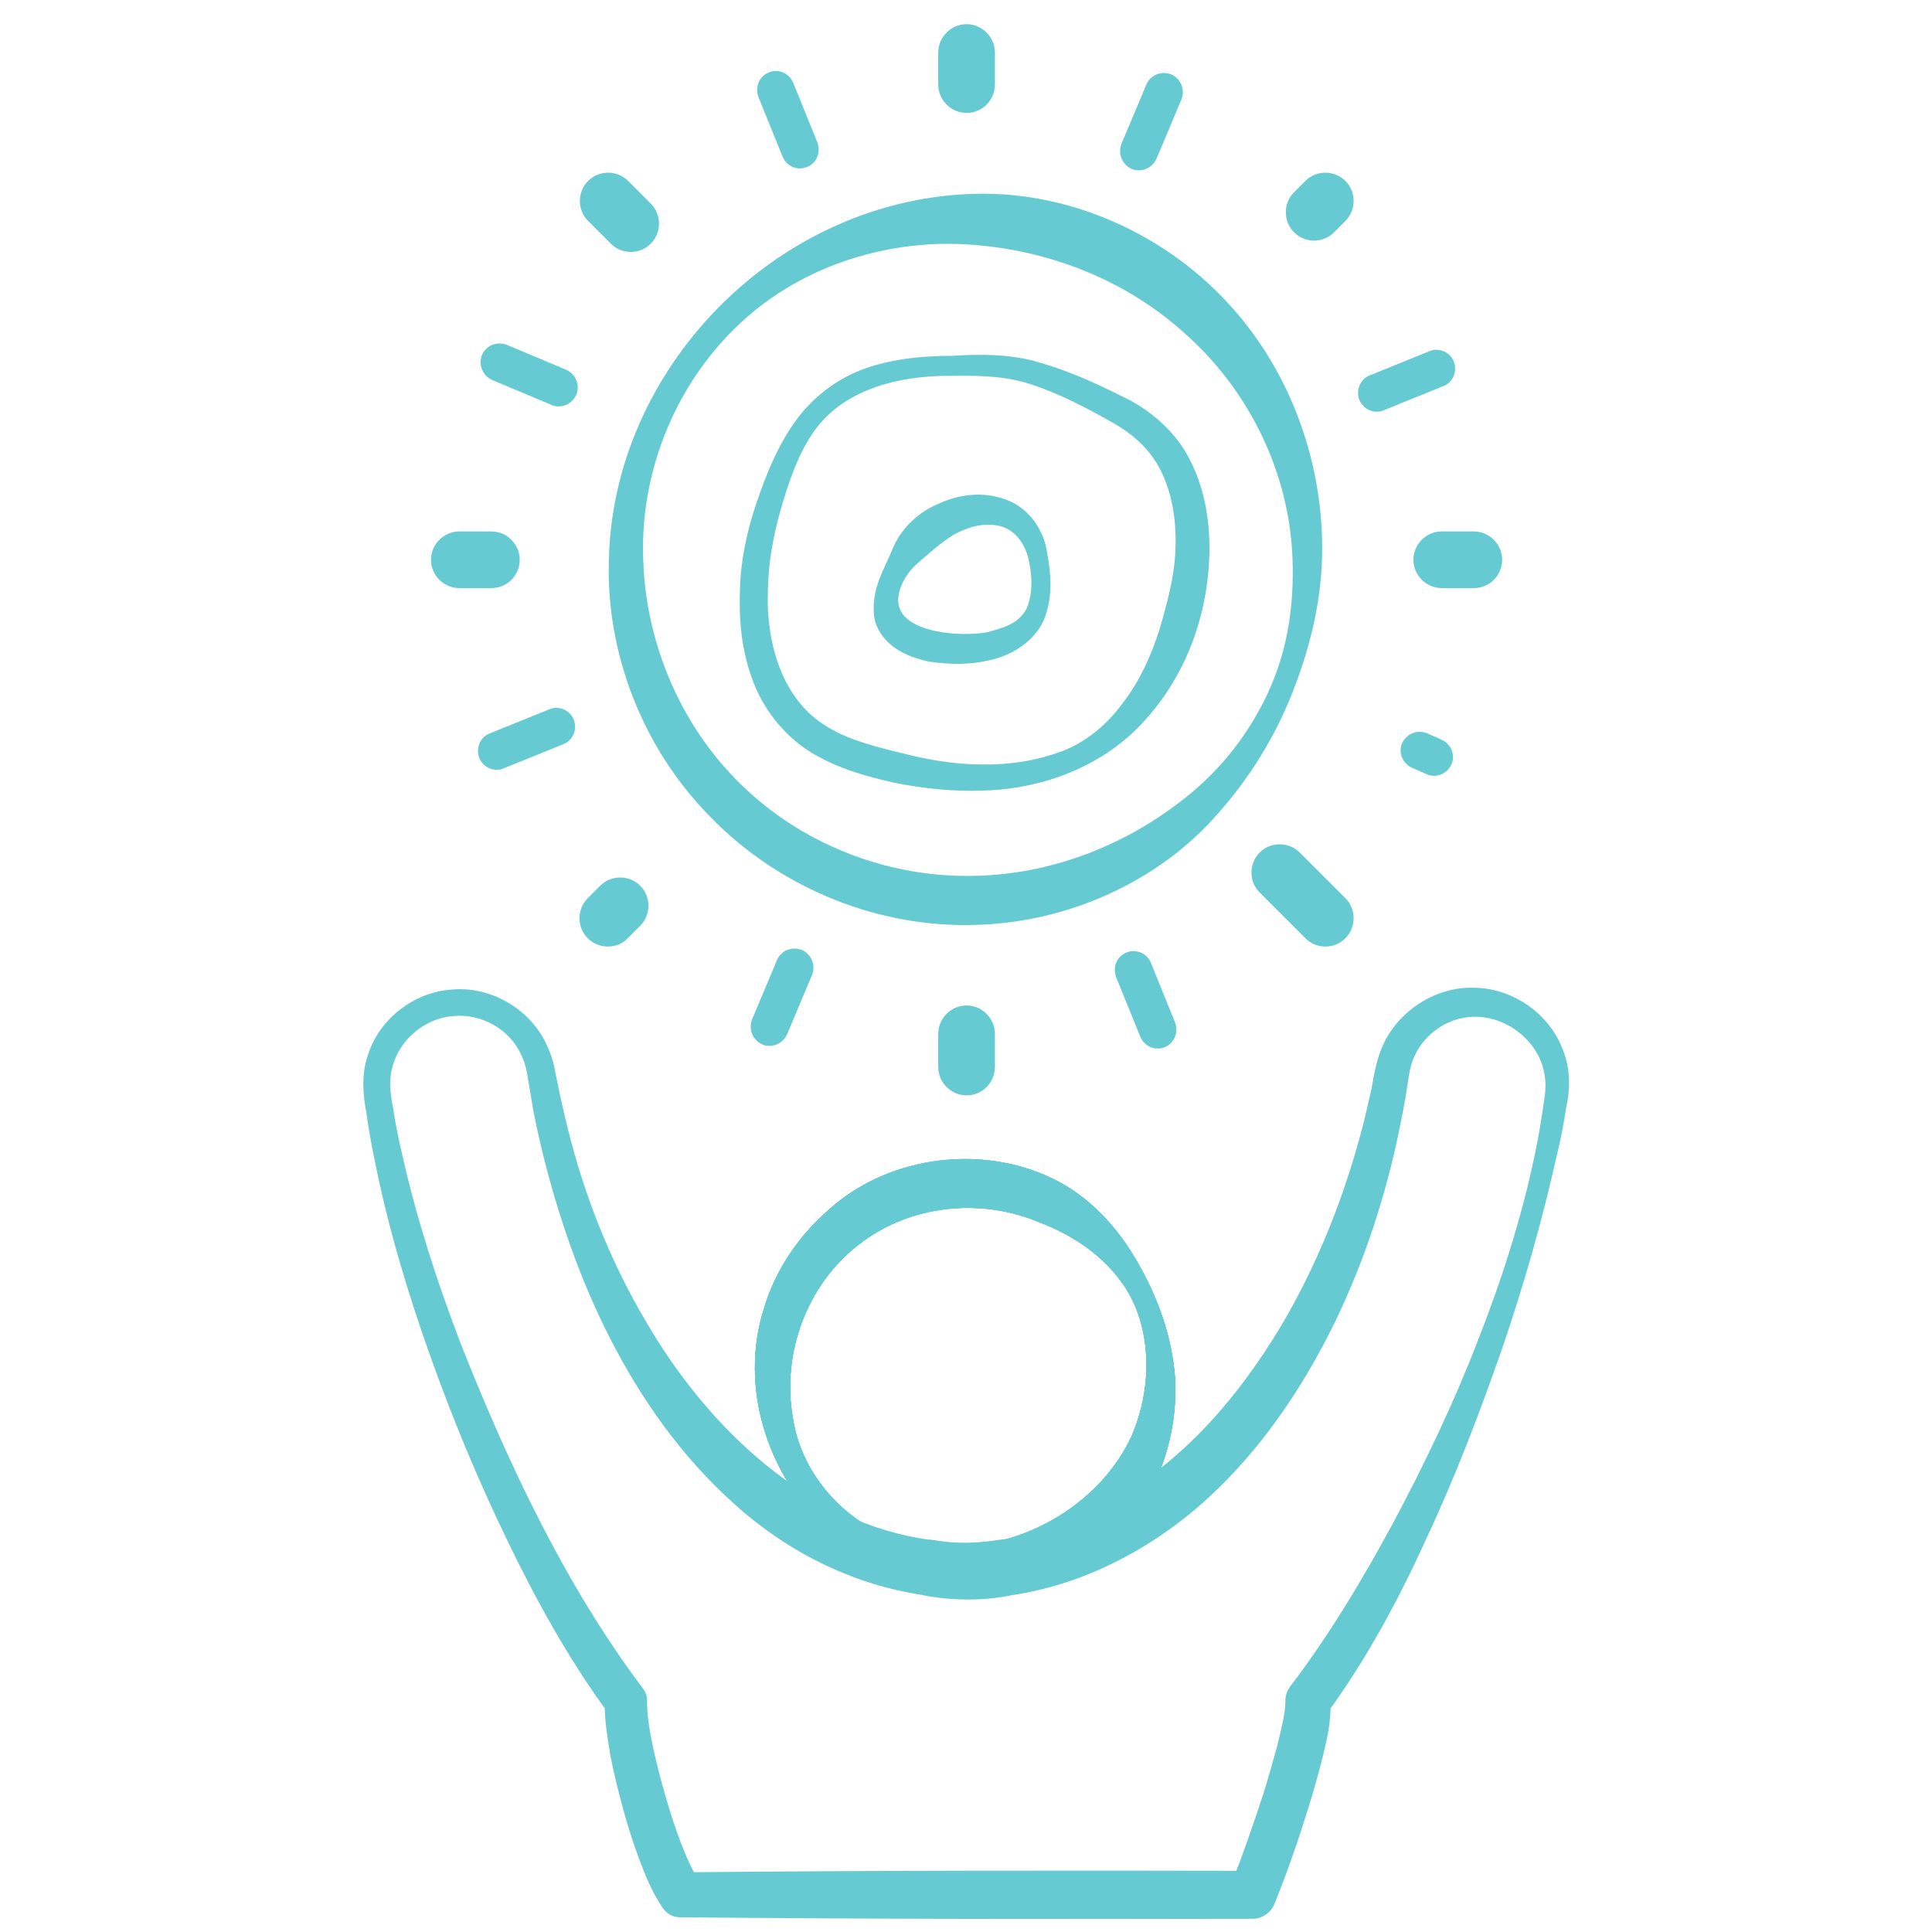
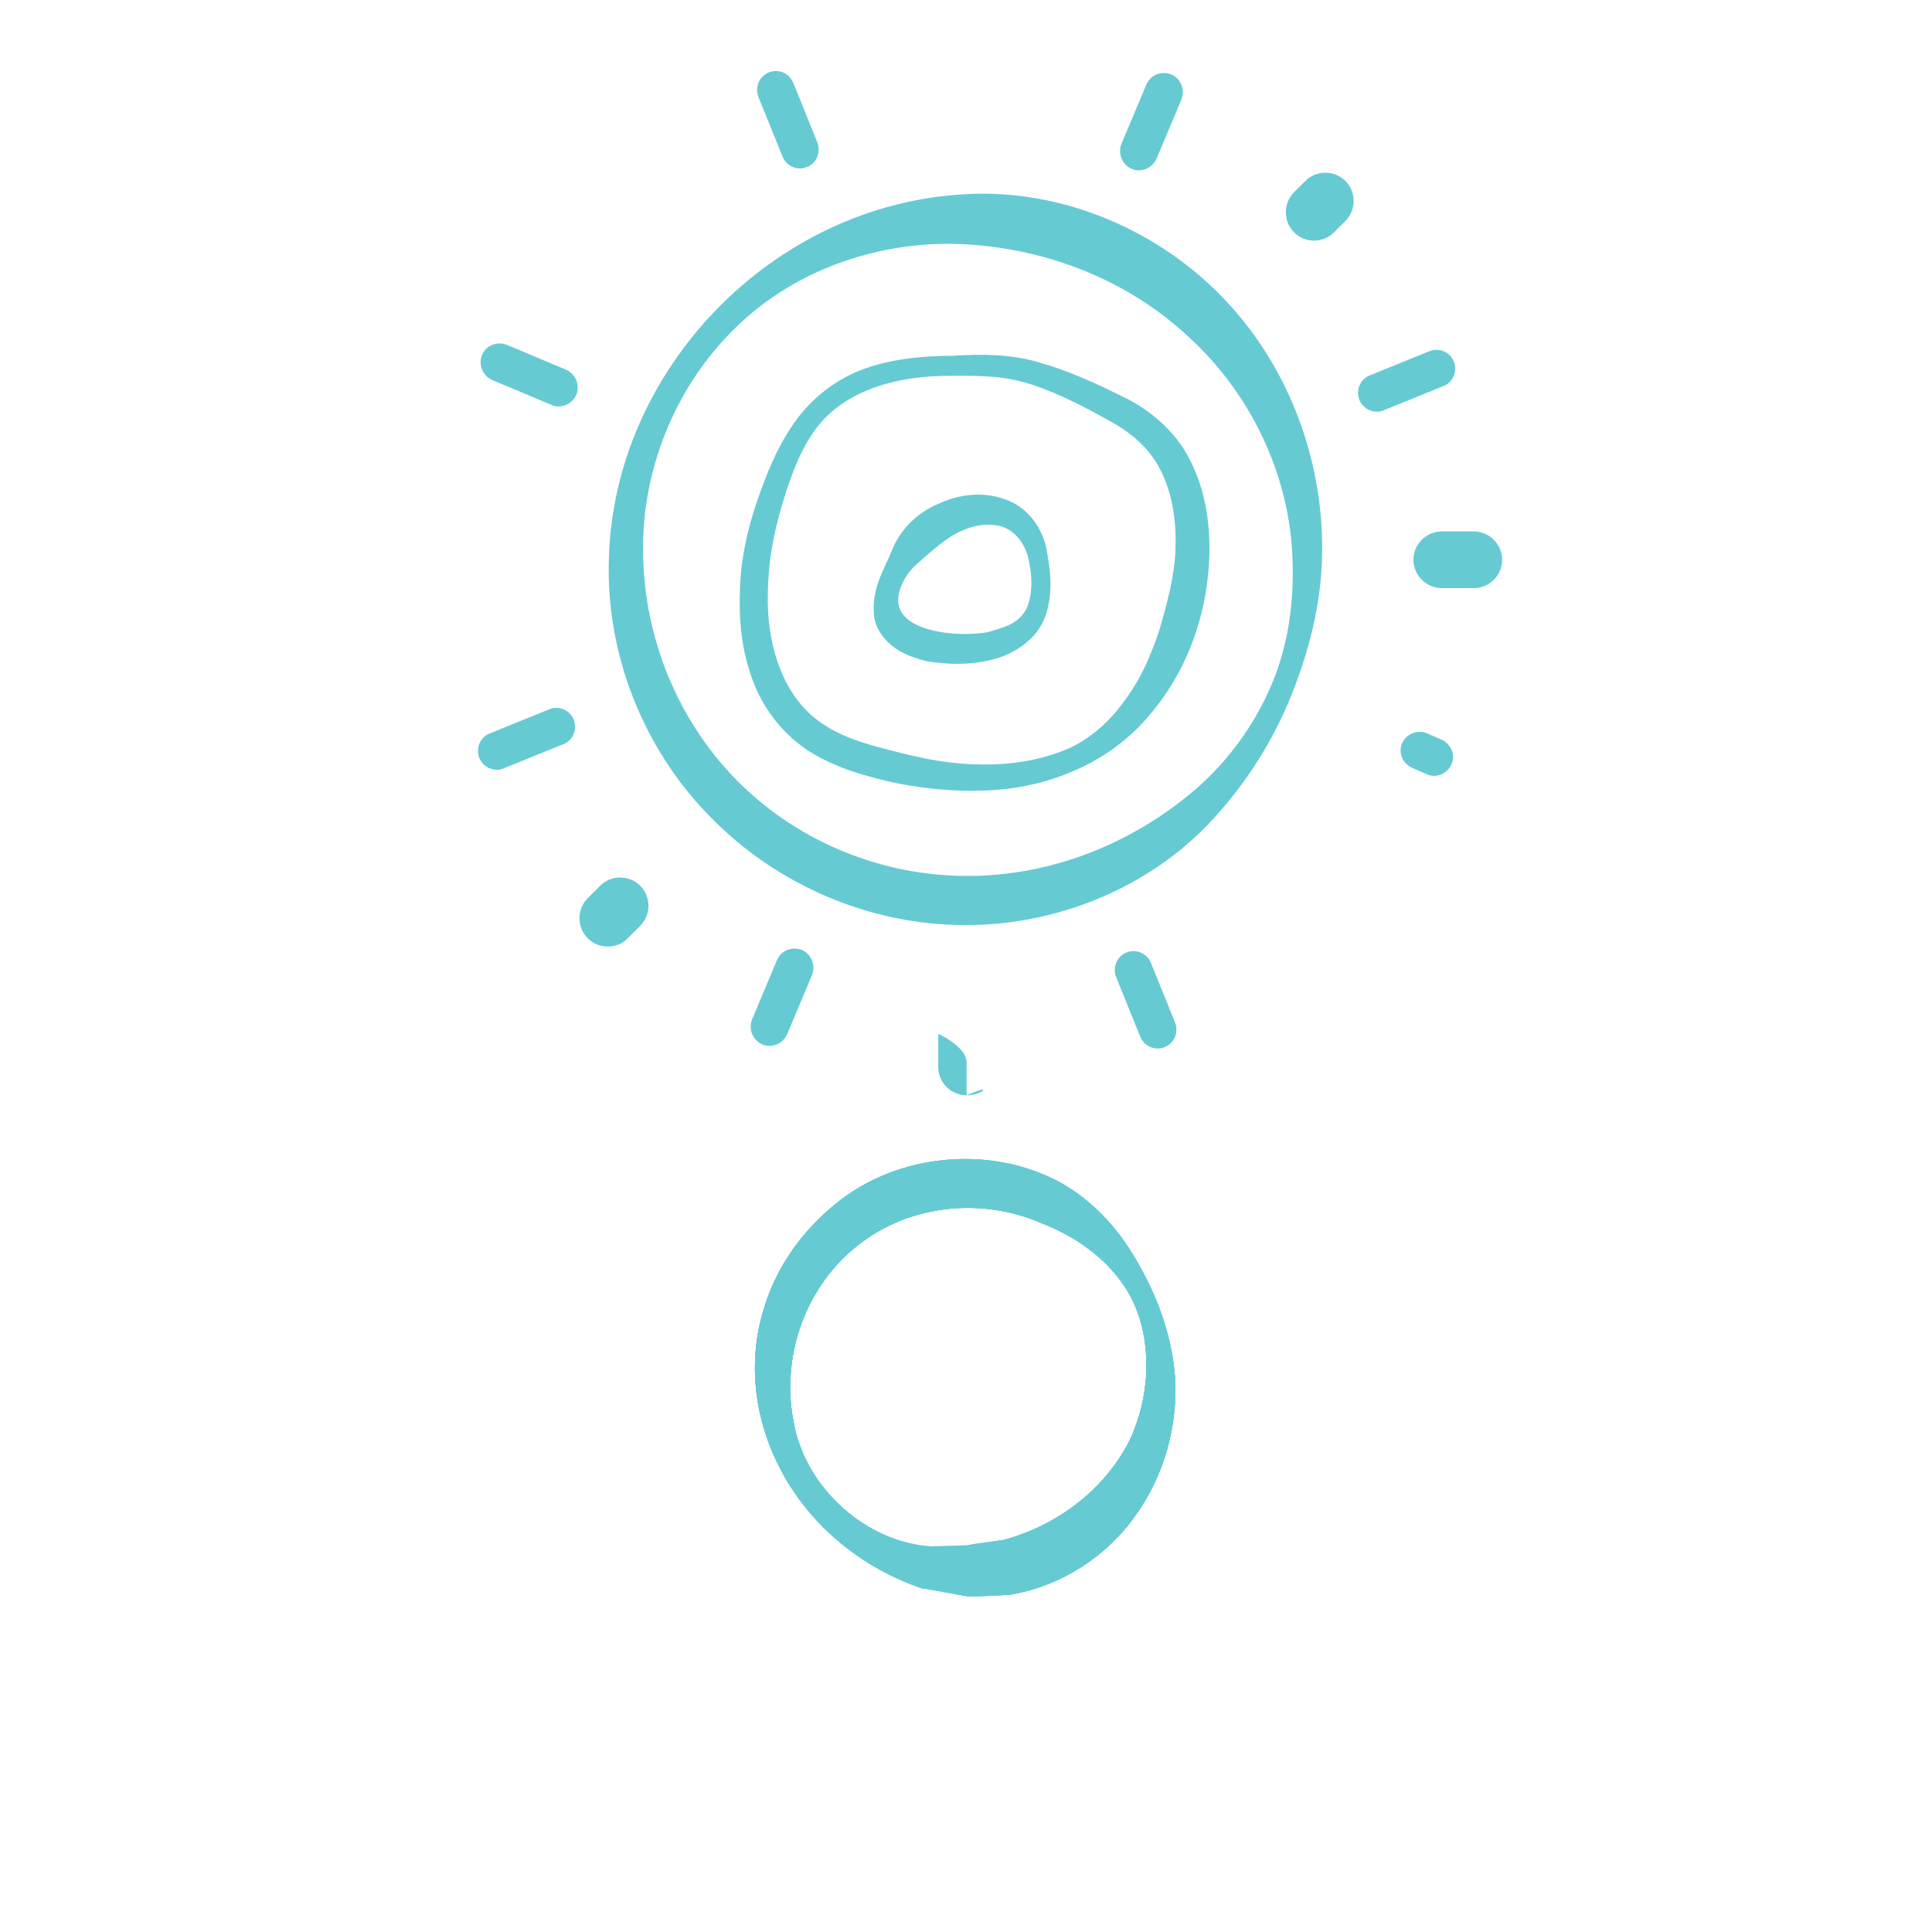
<svg xmlns="http://www.w3.org/2000/svg" version="1.1" id="Layer_1" x="0px" y="0px" viewBox="0 0 51.15 51.15" style="enable-background:new 0 0 51.15 51.15;" xml:space="preserve">
  <g>
    <path fill="#66cad3" d="M31.11,36.47c0.07,1.25-0.27,2.57-1.04,3.64c-0.75,1.08-1.96,1.87-3.28,2.1l-0.04,0.01 c-0.04,0.01-0.08,0.01-0.11,0.01l-0.02,0l0.13-0.01c-0.39,0.02-0.78,0.05-1.16,0.04l-1.14-0.21l0.1,0.01l-0.01,0l-0.11-0.01 l-0.01,0c-2.04-0.69-3.63-2.27-4.21-4.28c-0.29-1-0.31-2.09,0.01-3.11c0.3-1.03,0.93-1.95,1.74-2.65c1.62-1.45,4.17-1.74,6.08-0.72 c0.96,0.52,1.67,1.37,2.15,2.26C30.69,34.45,31.03,35.43,31.11,36.47z M30.34,36.47c0.06-0.89-0.12-1.84-0.68-2.57 c-0.54-0.73-1.33-1.23-2.12-1.53c-1.56-0.67-3.45-0.48-4.8,0.58c-1.36,1.04-2.07,2.88-1.74,4.64c0.28,1.78,1.92,3.26,3.67,3.36 l-0.12-0.01l0.01,0l0.1,0.01l0.93-0.01c0.31-0.07,0.61-0.11,0.91-0.16c0.04-0.01,0.09-0.01,0.13-0.01l0.02,0l-0.15,0.02 c0.97-0.25,1.86-0.75,2.58-1.49c0.35-0.37,0.66-0.8,0.88-1.28C30.17,37.53,30.3,37.01,30.34,36.47z" />
    <path fill="#66cad3" d="M34.22,14.82c-0.07-2.27-1.13-4.42-2.74-5.89c-1.6-1.5-3.71-2.33-5.89-2.46c-2.18-0.13-4.5,0.61-6.13,2.22 c-1.63,1.59-2.52,3.88-2.43,6.13c0.07,2.24,1.01,4.42,2.6,5.96c1.58,1.54,3.76,2.41,5.96,2.41c2.2,0.01,4.36-0.83,6.07-2.3 c0.85-0.74,1.54-1.68,1.99-2.73C34.11,17.1,34.26,15.94,34.22,14.82z M35,14.82c-0.04,1.23-0.35,2.43-0.8,3.56 c-0.45,1.13-1.1,2.19-1.92,3.12c-1.62,1.89-4.15,2.99-6.68,2.99c-2.54,0.02-5.05-1.06-6.8-2.87c-1.77-1.79-2.76-4.31-2.68-6.8 c0.11-5.01,4.33-9.43,9.47-9.68c2.55-0.14,5.13,0.97,6.86,2.82C34.2,9.81,35.08,12.36,35,14.82z" />
    <g>
      <g>
-         <path fill="#66cad3" d="M25.59,2.99c-0.41,0-0.75-0.34-0.75-0.75V1.39c0-0.41,0.34-0.75,0.75-0.75s0.75,0.34,0.75,0.75v0.85 C26.34,2.65,26.01,2.99,25.59,2.99z" />
-       </g>
+         </g>
      <g>
-         <path fill="#66cad3" d="M25.59,29c-0.41,0-0.75-0.34-0.75-0.75v-0.88c0-0.41,0.34-0.75,0.75-0.75s0.75,0.34,0.75,0.75v0.88 C26.34,28.66,26.01,29,25.59,29z" />
+         <path fill="#66cad3" d="M25.59,29c-0.41,0-0.75-0.34-0.75-0.75v-0.88s0.75,0.34,0.75,0.75v0.88 C26.34,28.66,26.01,29,25.59,29z" />
      </g>
      <g>
        <path fill="#66cad3" d="M39.02,15.57h-0.85c-0.41,0-0.75-0.34-0.75-0.75s0.34-0.75,0.75-0.75h0.85c0.41,0,0.75,0.34,0.75,0.75 S39.44,15.57,39.02,15.57z" />
      </g>
      <g>
-         <path fill="#66cad3" d="M13.01,15.57h-0.85c-0.41,0-0.75-0.34-0.75-0.75s0.34-0.75,0.75-0.75h0.85c0.41,0,0.75,0.34,0.75,0.75 S13.43,15.57,13.01,15.57z" />
-       </g>
+         </g>
      <g>
-         <path fill="#66cad3" d="M35.09,25.06c-0.19,0-0.38-0.07-0.53-0.22l-1.21-1.21c-0.29-0.29-0.29-0.77,0-1.06s0.77-0.29,1.06,0 l1.21,1.21c0.29,0.29,0.29,0.77,0,1.06C35.47,24.99,35.28,25.06,35.09,25.06z" />
-       </g>
+         </g>
      <g>
-         <path fill="#66cad3" d="M16.7,6.67c-0.19,0-0.38-0.07-0.53-0.22l-0.6-0.6c-0.29-0.29-0.29-0.77,0-1.06s0.77-0.29,1.06,0l0.6,0.6 c0.29,0.29,0.29,0.77,0,1.06C17.08,6.6,16.89,6.67,16.7,6.67z" />
-       </g>
+         </g>
      <g>
        <path fill="#66cad3" d="M16.09,25.06c-0.19,0-0.38-0.07-0.53-0.22c-0.29-0.29-0.29-0.77,0-1.06l0.33-0.33 c0.29-0.29,0.77-0.29,1.06,0c0.29,0.29,0.29,0.77,0,1.06l-0.33,0.33C16.48,24.99,16.29,25.06,16.09,25.06z" />
      </g>
      <g>
        <path fill="#66cad3" d="M34.79,6.37c-0.19,0-0.38-0.07-0.53-0.22c-0.29-0.29-0.29-0.77,0-1.06l0.3-0.3c0.29-0.29,0.77-0.29,1.06,0 s0.29,0.77,0,1.06l-0.3,0.3C35.17,6.3,34.98,6.37,34.79,6.37z" />
      </g>
    </g>
    <g>
      <g>
        <g>
          <path fill="#66cad3" d="M30.15,4.51c-0.07,0-0.13-0.01-0.19-0.04c-0.25-0.11-0.37-0.4-0.27-0.66l0.66-1.57 c0.11-0.26,0.4-0.37,0.66-0.27c0.25,0.11,0.37,0.4,0.27,0.66l-0.66,1.57C30.53,4.4,30.34,4.51,30.15,4.51z" />
        </g>
      </g>
      <g>
        <g>
          <path fill="#66cad3" d="M20.37,27.69c-0.07,0-0.13-0.01-0.19-0.04c-0.25-0.11-0.37-0.4-0.27-0.66l0.66-1.57 c0.11-0.26,0.4-0.37,0.66-0.27c0.25,0.11,0.37,0.4,0.27,0.66l-0.66,1.57C20.75,27.58,20.57,27.69,20.37,27.69z" />
        </g>
      </g>
      <g>
        <g>
          <path fill="#66cad3" d="M37.97,20.54c-0.06,0-0.13-0.01-0.19-0.04l-0.39-0.17c-0.25-0.11-0.38-0.4-0.27-0.65 c0.11-0.25,0.4-0.37,0.65-0.27l0.39,0.17c0.25,0.11,0.38,0.4,0.27,0.65C38.35,20.42,38.16,20.54,37.97,20.54z" />
        </g>
      </g>
      <g>
        <g>
          <path fill="#66cad3" d="M14.79,10.76c-0.07,0-0.13-0.01-0.19-0.04l-1.57-0.66c-0.25-0.11-0.37-0.4-0.27-0.66 c0.11-0.26,0.4-0.37,0.66-0.27l1.57,0.66c0.25,0.11,0.37,0.4,0.27,0.66C15.17,10.65,14.98,10.76,14.79,10.76z" />
        </g>
      </g>
      <g>
        <g>
          <path fill="#66cad3" d="M30.65,27.76c-0.2,0-0.38-0.12-0.46-0.31l-0.64-1.58c-0.1-0.26,0.02-0.55,0.27-0.65 c0.25-0.11,0.55,0.02,0.65,0.27l0.64,1.58c0.1,0.26-0.02,0.55-0.27,0.65C30.78,27.75,30.72,27.76,30.65,27.76z" />
        </g>
      </g>
      <g>
        <g>
          <path fill="#66cad3" d="M21.18,4.46c-0.2,0-0.38-0.12-0.46-0.31l-0.64-1.58c-0.1-0.26,0.02-0.55,0.27-0.65 C20.6,1.81,20.89,1.93,21,2.19l0.64,1.58c0.1,0.26-0.02,0.55-0.27,0.65C21.3,4.44,21.24,4.46,21.18,4.46z" />
        </g>
      </g>
      <g>
        <g>
          <path fill="#66cad3" d="M13.15,20.38c-0.2,0-0.38-0.12-0.46-0.31c-0.1-0.26,0.02-0.55,0.27-0.65l1.58-0.64 c0.25-0.11,0.55,0.02,0.65,0.27c0.1,0.26-0.02,0.55-0.27,0.65l-1.58,0.64C13.28,20.37,13.21,20.38,13.15,20.38z" />
        </g>
      </g>
      <g>
        <g>
          <g>
            <path fill="#66cad3" d="M36.45,10.9c-0.2,0-0.38-0.12-0.46-0.31c-0.1-0.26,0.02-0.55,0.27-0.65l1.58-0.64 c0.25-0.11,0.55,0.02,0.65,0.27c0.1,0.26-0.02,0.55-0.27,0.65l-1.58,0.64C36.58,10.89,36.52,10.9,36.45,10.9z" />
          </g>
        </g>
      </g>
    </g>
    <path fill="#66cad3" d="M25.23,9.95c-1.45-0.02-2.97,0.37-3.74,1.56c-0.38,0.57-0.62,1.29-0.82,1.98c-0.2,0.7-0.33,1.43-0.34,2.15 c-0.05,1.43,0.4,2.91,1.57,3.6c0.56,0.35,1.28,0.53,1.98,0.7c0.7,0.18,1.42,0.3,2.13,0.3c0.72,0.01,1.44-0.1,2.1-0.35 c0.67-0.25,1.23-0.74,1.64-1.31c0.43-0.56,0.73-1.23,0.95-1.92c0.2-0.69,0.39-1.38,0.42-2.09c0.03-0.7-0.06-1.41-0.35-2.03 c-0.29-0.63-0.77-1.06-1.42-1.41c-0.64-0.36-1.3-0.7-1.98-0.93C26.68,9.96,26,9.94,25.23,9.95z M25.23,9.42 c0.73-0.05,1.57-0.05,2.33,0.19c0.76,0.22,1.46,0.54,2.14,0.88c0.7,0.32,1.44,0.93,1.81,1.7c0.39,0.76,0.52,1.61,0.51,2.42 c-0.03,1.63-0.59,3.21-1.68,4.43c-1.1,1.25-2.74,1.85-4.3,1.89c-0.79,0.03-1.57-0.05-2.33-0.2c-0.76-0.17-1.51-0.37-2.24-0.81 c-0.71-0.44-1.27-1.15-1.55-1.93c-0.29-0.78-0.36-1.59-0.33-2.38c0.02-0.79,0.19-1.56,0.44-2.3c0.25-0.73,0.53-1.45,1-2.12 c0.46-0.66,1.14-1.18,1.89-1.44C23.67,9.49,24.47,9.42,25.23,9.42z" />
    <path fill="#66cad3" d="M27.72,14.62c0.1,0.54,0.16,1.12-0.05,1.71c-0.22,0.6-0.82,0.99-1.39,1.13c-0.58,0.15-1.14,0.14-1.72,0.05 c-0.29-0.07-0.58-0.16-0.86-0.35c-0.27-0.19-0.52-0.5-0.56-0.86c-0.07-0.72,0.26-1.2,0.47-1.72c0.21-0.54,0.66-1,1.21-1.23 c0.54-0.26,1.19-0.35,1.79-0.13C27.22,13.42,27.64,14.03,27.72,14.62z M27.21,14.72c-0.13-0.44-0.44-0.76-0.83-0.81 c-0.39-0.07-0.8,0.06-1.15,0.26c-0.35,0.22-0.65,0.49-1,0.8c-0.34,0.33-0.54,0.82-0.41,1.14c0.23,0.62,1.51,0.76,2.32,0.63 c0.4-0.12,0.8-0.2,1.03-0.61C27.36,15.72,27.33,15.19,27.21,14.72z" />
    <path fill="#66cad3" d="M31.11,36.47c0.07,1.25-0.27,2.57-1.04,3.64c-0.75,1.08-1.96,1.87-3.28,2.1l-0.04,0.01 c-0.04,0.01-0.08,0.01-0.11,0.01l-0.02,0l0.11-0.01c-0.38,0.01-0.76,0.03-1.14,0.01l-1.12-0.17l0.08,0.01l-0.01,0l-0.11-0.01 l-0.01,0c-2.04-0.69-3.62-2.27-4.21-4.28c-0.29-1-0.31-2.09,0.01-3.11c0.3-1.03,0.93-1.95,1.74-2.65c1.62-1.45,4.17-1.74,6.08-0.72 c0.96,0.52,1.67,1.37,2.15,2.26C30.69,34.45,31.03,35.43,31.11,36.47z M30.34,36.47c0.06-0.89-0.12-1.84-0.68-2.57 c-0.54-0.73-1.33-1.23-2.12-1.53c-1.56-0.67-3.45-0.48-4.8,0.57c-1.36,1.04-2.07,2.88-1.74,4.64c0.28,1.78,1.92,3.26,3.67,3.36 l-0.12-0.01l0.01,0l0.08,0.01l0.95-0.03c0.31-0.06,0.62-0.09,0.93-0.13c0.03,0,0.07-0.01,0.1-0.01l0.01,0l0.02,0l-0.15,0.02 c0.97-0.25,1.86-0.75,2.58-1.49c0.35-0.37,0.66-0.8,0.88-1.28C30.17,37.53,30.3,37.01,30.34,36.47z" />
    <g>
-       <path fill="#66cad3" d="M39.02,26.92c-0.72,0.01-1.38,0.5-1.62,1.16c-0.11,0.29-0.14,0.76-0.23,1.2c-0.08,0.43-0.17,0.87-0.27,1.3 c-0.41,1.72-1.01,3.41-1.85,5c-0.84,1.58-1.91,3.08-3.3,4.29c-1.39,1.2-3.12,2.1-5.01,2.37c-0.03,0-0.06,0.01-0.09,0.01h-0.01 l-0.02,0l0.13-0.01c-0.73,0.15-1.59,0.14-2.33-0.01l0.13,0.01l-0.01,0l-0.02,0c-0.03,0-0.06,0-0.08-0.01 c-1.9-0.28-3.65-1.18-5.02-2.43c-1.38-1.24-2.44-2.75-3.26-4.35c-0.82-1.6-1.4-3.31-1.82-5.03c-0.1-0.43-0.2-0.87-0.27-1.31 l-0.11-0.66c-0.03-0.18-0.08-0.36-0.16-0.52c-0.3-0.68-1.06-1.1-1.79-1.03c-0.74,0.05-1.41,0.6-1.61,1.31 c-0.11,0.36-0.08,0.7,0.01,1.14c0.06,0.42,0.15,0.84,0.25,1.27c0.38,1.68,0.92,3.34,1.54,4.96c1.27,3.21,2.78,6.41,4.82,9.12 c0.08,0.1,0.12,0.23,0.11,0.35l0,0.03c0,0.31,0.07,0.77,0.16,1.18c0.09,0.42,0.2,0.85,0.32,1.26c0.12,0.42,0.25,0.83,0.4,1.23 c0.15,0.39,0.33,0.8,0.51,1.06l-0.48-0.24c5.04-0.05,10.08-0.05,15.12-0.04l-0.58,0.39c0.32-0.8,0.61-1.64,0.88-2.47 c0.13-0.42,0.25-0.84,0.36-1.25c0.1-0.4,0.21-0.87,0.21-1.13l0-0.05c0-0.14,0.05-0.26,0.12-0.36c1.03-1.35,1.93-2.85,2.76-4.39 c0.82-1.54,1.58-3.13,2.21-4.76c0.64-1.63,1.18-3.31,1.53-5.02c0.09-0.43,0.16-0.86,0.22-1.29c0.08-0.44,0.06-0.78-0.09-1.14 C40.48,27.37,39.75,26.9,39.02,26.92z M39.02,26.15c1.05,0.01,2.03,0.71,2.37,1.68c0.19,0.46,0.18,1.04,0.08,1.47 c-0.07,0.44-0.15,0.88-0.26,1.32c-0.39,1.74-0.88,3.45-1.46,5.14c-0.59,1.68-1.22,3.34-1.98,4.96c-0.74,1.63-1.59,3.21-2.67,4.69 L35.23,45c0.01,0.64-0.1,1.04-0.21,1.51c-0.11,0.45-0.24,0.89-0.37,1.32c-0.27,0.87-0.56,1.72-0.91,2.58 c-0.1,0.24-0.33,0.39-0.58,0.39l-0.01,0c-5.04,0.01-10.08,0.01-15.12-0.04l-0.03,0c-0.19,0-0.35-0.1-0.45-0.24 c-0.32-0.48-0.48-0.91-0.65-1.36c-0.16-0.44-0.3-0.88-0.42-1.33c-0.12-0.45-0.23-0.89-0.32-1.35C16.09,46.01,16,45.59,16.01,45 l0.11,0.38c-1.07-1.46-1.93-3.02-2.7-4.62c-0.77-1.59-1.45-3.23-2.04-4.89c-0.59-1.66-1.1-3.36-1.45-5.1 c-0.09-0.43-0.17-0.87-0.23-1.31C9.62,29.05,9.56,28.49,9.72,28c0.28-0.99,1.21-1.73,2.23-1.8c1.02-0.1,2.05,0.49,2.5,1.41 c0.11,0.23,0.2,0.47,0.24,0.72l0.13,0.63c0.09,0.42,0.19,0.84,0.3,1.26c0.44,1.66,1.1,3.27,1.96,4.73 c1.68,2.91,4.37,5.41,7.57,5.82l-0.1-0.01l0.01,0c0.04,0,0.08,0,0.12,0.01l0.01,0c0.63,0.11,1.18,0.09,1.81-0.01l0.01,0 c0.04-0.01,0.08-0.01,0.12-0.01l0.02,0l-0.1,0.01c1.56-0.2,3.04-0.94,4.29-1.98c1.27-1.03,2.3-2.36,3.15-3.8 c0.84-1.45,1.49-3.03,1.95-4.66c0.12-0.41,0.22-0.82,0.31-1.23c0.11-0.41,0.12-0.82,0.33-1.34 C36.98,26.78,37.99,26.12,39.02,26.15z" />
-     </g>
+       </g>
    <path fill="#66cad3" d="M31.11,36.47c0.07,1.25-0.27,2.57-1.04,3.64c-0.75,1.08-1.96,1.87-3.28,2.1l-0.04,0.01 c-0.04,0.01-0.08,0.01-0.11,0.01l-0.02,0l0.13-0.01c-0.39,0.02-0.78,0.05-1.16,0.04l-1.14-0.21l0.1,0.01l-0.01,0l-0.11-0.01 l-0.01,0c-2.04-0.69-3.63-2.27-4.21-4.28c-0.29-1-0.31-2.09,0.01-3.11c0.3-1.03,0.93-1.95,1.74-2.65c1.62-1.45,4.17-1.74,6.08-0.72 c0.96,0.52,1.67,1.37,2.15,2.26C30.69,34.45,31.03,35.43,31.11,36.47z M30.34,36.47c0.06-0.89-0.12-1.84-0.68-2.57 c-0.54-0.73-1.33-1.23-2.12-1.53c-1.56-0.67-3.45-0.48-4.8,0.58c-1.36,1.04-2.07,2.88-1.74,4.64c0.28,1.78,1.92,3.26,3.67,3.36 l-0.12-0.01l0.01,0l0.1,0.01l0.93-0.01c0.31-0.07,0.61-0.11,0.91-0.16c0.04-0.01,0.09-0.01,0.13-0.01l0.02,0l-0.15,0.02 c0.97-0.25,1.86-0.75,2.58-1.49c0.35-0.37,0.66-0.8,0.88-1.28C30.17,37.53,30.3,37.01,30.34,36.47z" />
    <path fill="#66cad3" d="M31.11,36.47c0.07,1.25-0.27,2.57-1.04,3.64c-0.75,1.08-1.96,1.87-3.28,2.1l-0.04,0.01 c-0.04,0.01-0.08,0.01-0.11,0.01l-0.02,0l0.13-0.01c-0.39,0.02-0.78,0.05-1.16,0.04l-1.14-0.21l0.1,0.01l-0.01,0l-0.11-0.01 l-0.01,0c-2.04-0.69-3.63-2.27-4.21-4.28c-0.29-1-0.31-2.09,0.01-3.11c0.3-1.03,0.93-1.95,1.74-2.65c1.62-1.45,4.17-1.74,6.08-0.72 c0.96,0.52,1.67,1.37,2.15,2.26C30.69,34.45,31.03,35.43,31.11,36.47z M30.34,36.47c0.06-0.89-0.12-1.84-0.68-2.57 c-0.54-0.73-1.33-1.23-2.12-1.53c-1.56-0.67-3.45-0.48-4.8,0.58c-1.36,1.04-2.07,2.88-1.74,4.64c0.28,1.78,1.92,3.26,3.67,3.36 l-0.12-0.01l0.01,0l0.1,0.01l0.93-0.01c0.31-0.07,0.61-0.11,0.91-0.16c0.04-0.01,0.09-0.01,0.13-0.01l0.02,0l-0.15,0.02 c0.97-0.25,1.86-0.75,2.58-1.49c0.35-0.37,0.66-0.8,0.88-1.28C30.17,37.53,30.3,37.01,30.34,36.47z" />
  </g>
</svg>